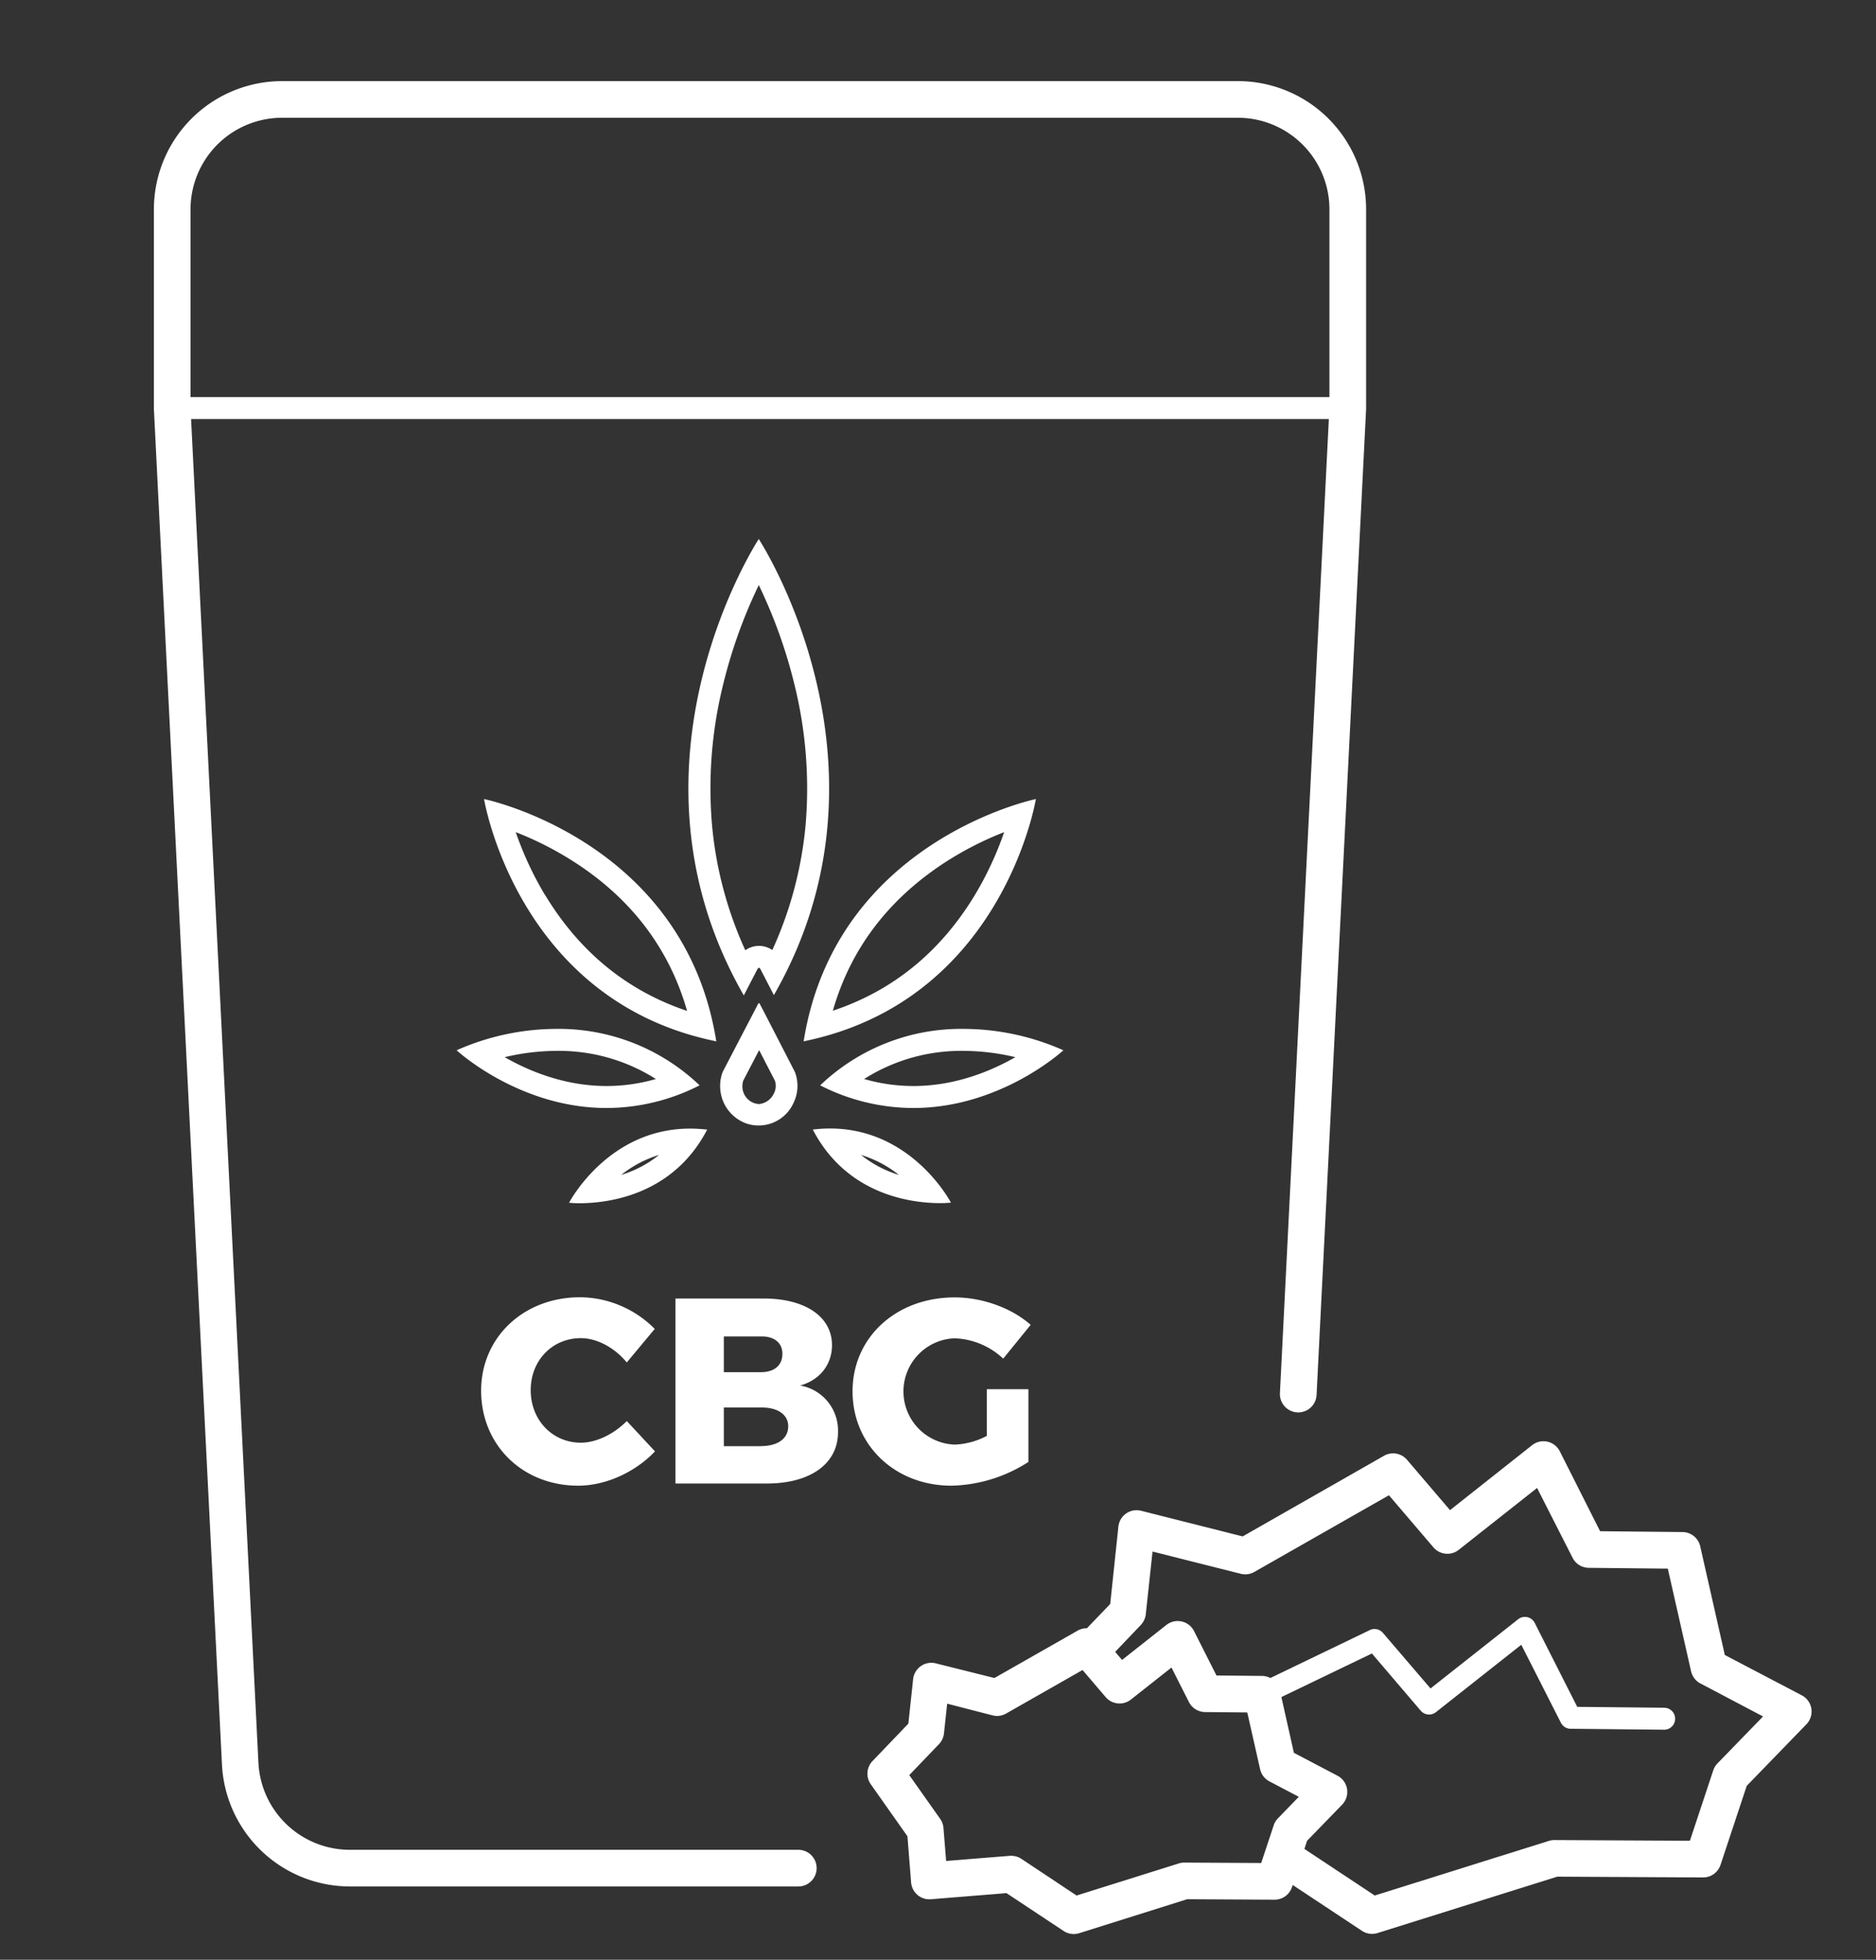
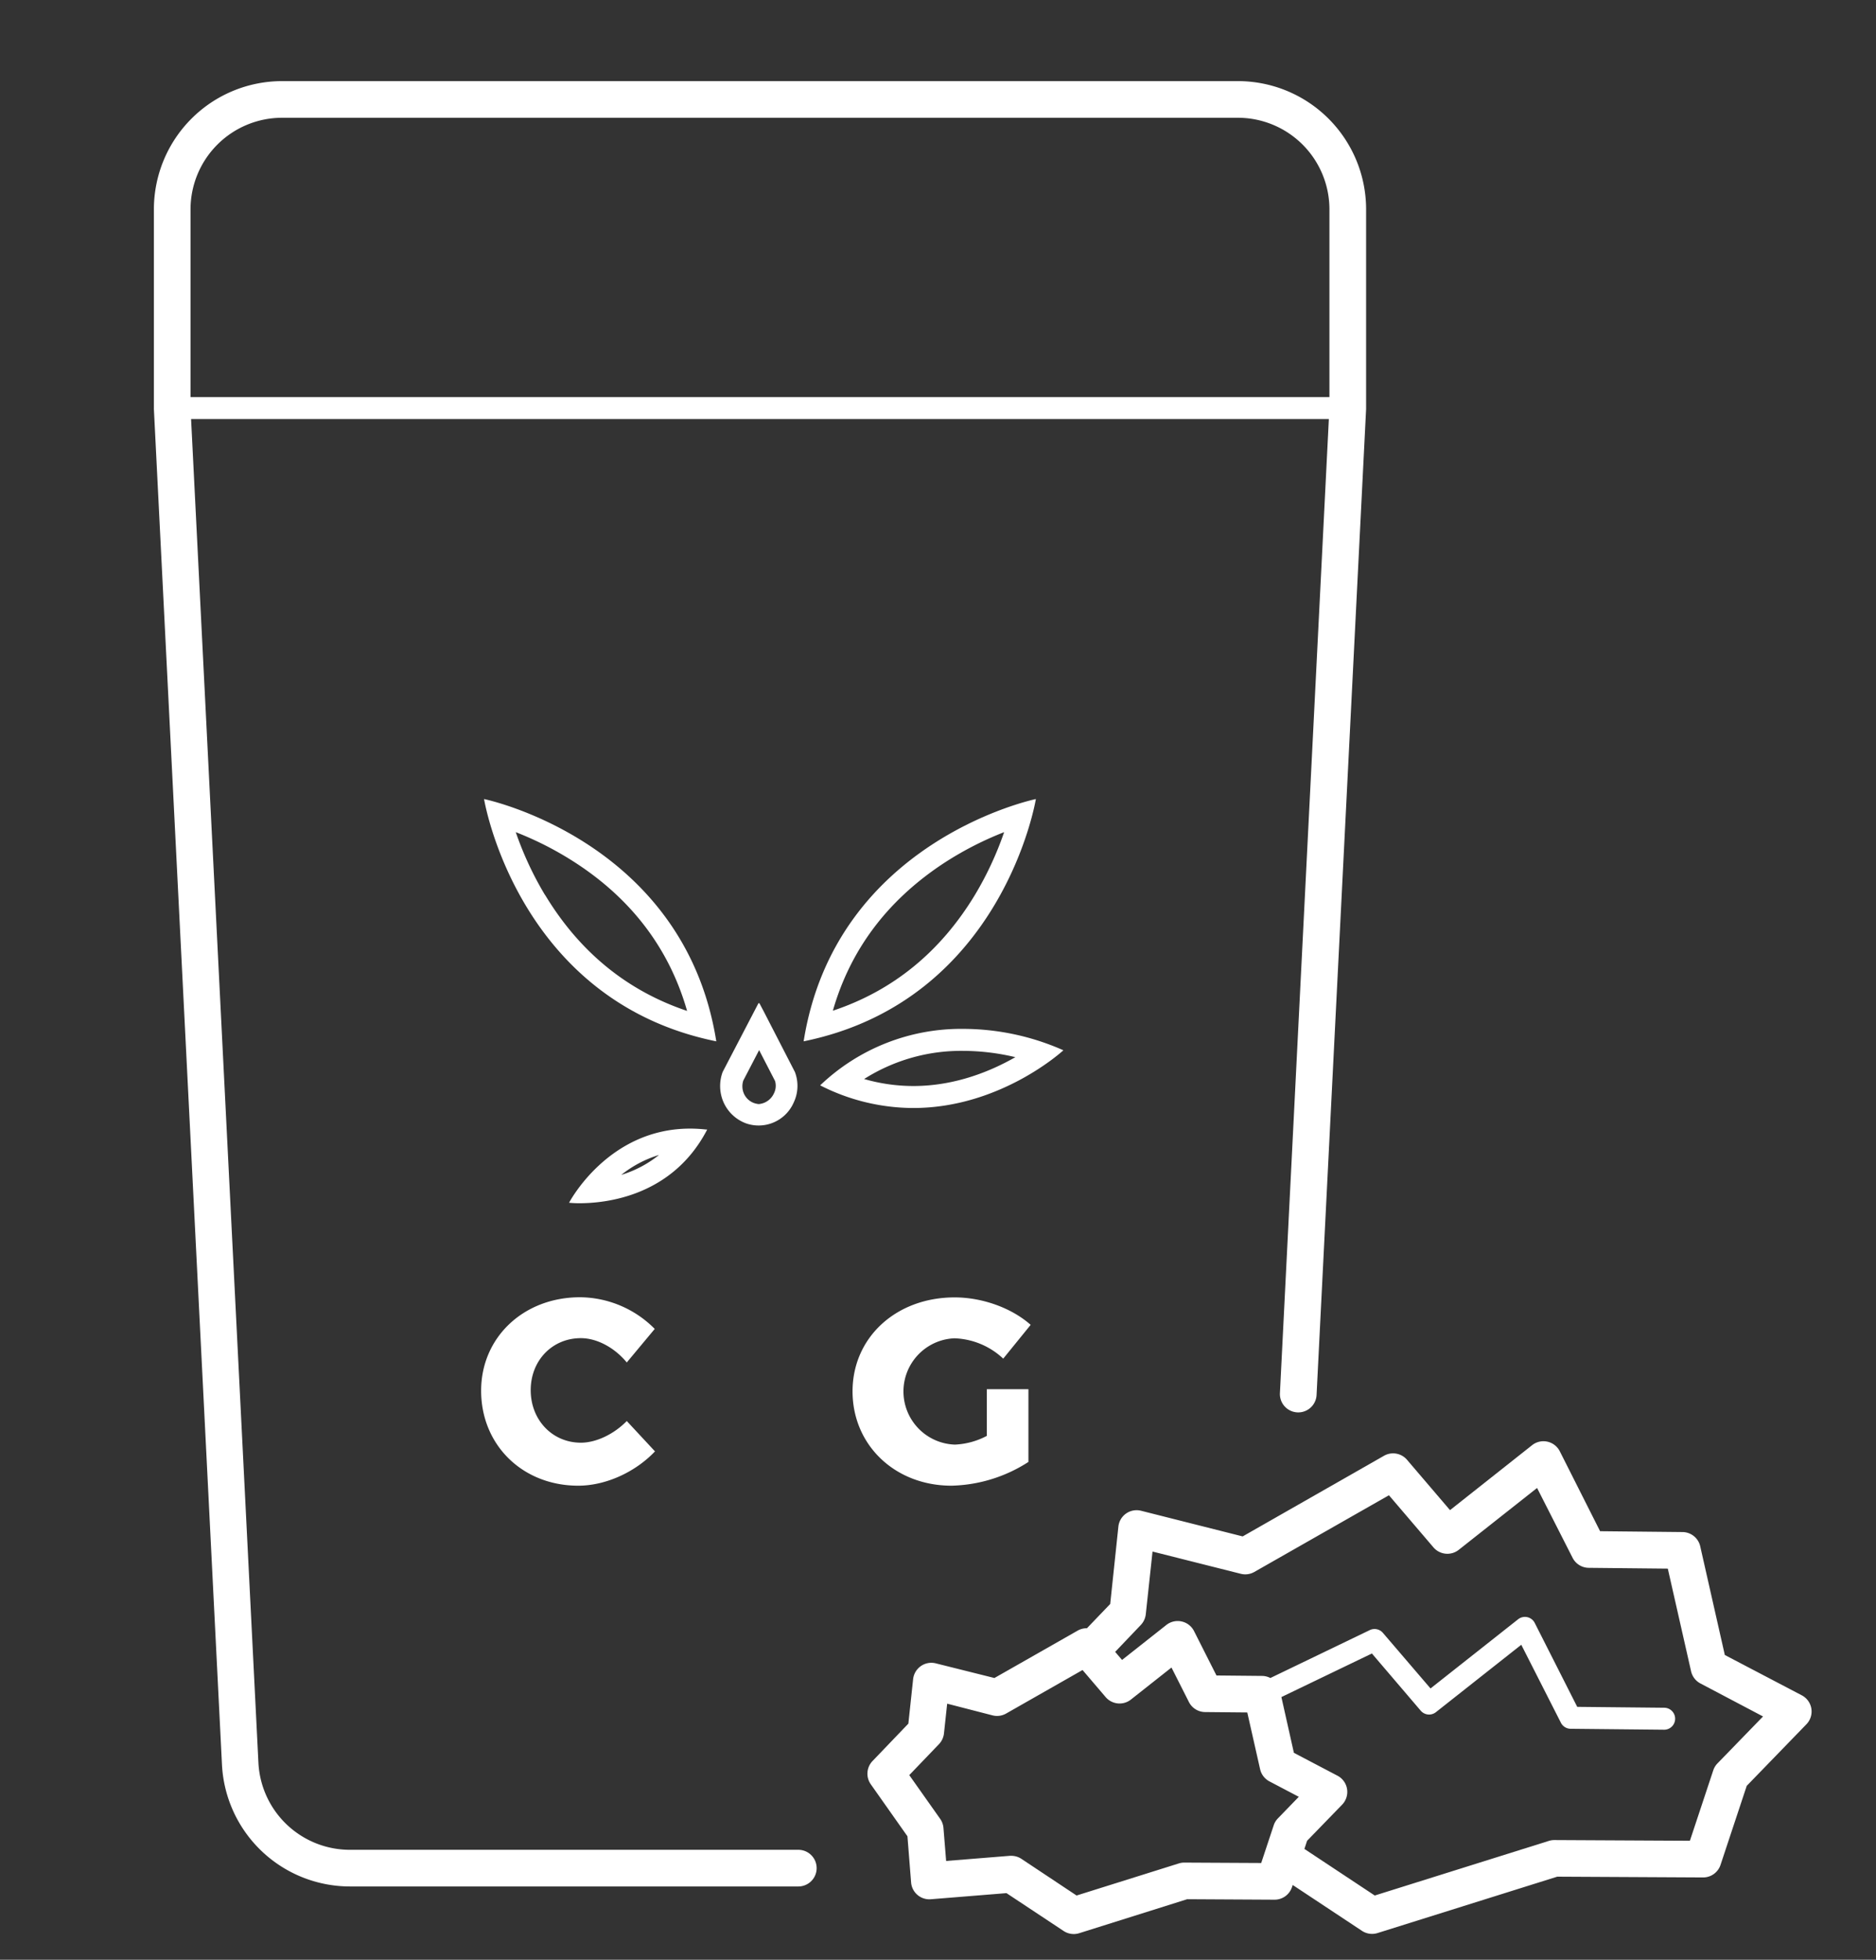
<svg xmlns="http://www.w3.org/2000/svg" id="Layer_1" data-name="Layer 1" viewBox="0 0 512 534.67">
  <rect x="0" y="0" width="512" height="534.67" fill="#333333" stroke="none" />
  <defs>
    <style>.cls-1{fill:#fff;}</style>
  </defs>
  <path class="cls-1" d="M157.81,405.33c7.48,0,15.55-3.67,20.95-9.36l-7.7-8.28c-3.53,3.6-8.36,5.91-12.53,5.91-7.78,0-13.69-6.2-13.69-14.33s5.91-14.19,13.69-14.19c4.39,0,9.21,2.59,12.53,6.63l7.63-9.15a29,29,0,0,0-20.38-8.64c-15.41,0-27,10.94-27,25.49C131.31,394.24,142.61,405.33,157.81,405.33Z" />
-   <path class="cls-1" d="M218.36,378c5.33-1.44,8.71-5.69,8.71-11,0-7.77-7.27-12.74-18.72-12.74h-24v50.48h24.92c11.88,0,19.44-5.4,19.44-14A12.46,12.46,0,0,0,218.36,378Zm-20.81-13.39h10.08c3.67-.08,5.9,1.73,5.9,4.75,0,3.17-2.23,5-5.9,5H197.55Zm10.08,29.95H197.55V384h10.08c4.61-.08,7.49,1.94,7.49,5.11C215.12,392.52,212.24,394.53,207.63,394.53Z" />
  <path class="cls-1" d="M259.68,405.33a40.39,40.39,0,0,0,21-6.48V379H269.33v12.74a20.51,20.51,0,0,1-8.71,2.38,14.51,14.51,0,0,1-.14-29,20.4,20.4,0,0,1,13.32,5.55l7.49-9.22c-5.19-4.61-13.18-7.49-20.74-7.49-16,0-27.87,10.94-27.87,25.63S244.28,405.33,259.68,405.33Z" />
  <path class="cls-1" d="M217.88,504.67H95.53a25,25,0,0,1-25-23.75L52.15,114.33H362.67L349.32,380.08a5,5,0,1,0,10,.5l13.52-269V57.13a35,35,0,0,0-35-35H77a35,35,0,0,0-35,35v54.2a2,2,0,0,0,0,.25L60.58,481.42a35,35,0,0,0,35,33.25H217.88a5,5,0,1,0,0-10ZM77,32.13H337.83a25,25,0,0,1,25,25v51.2H52V57.13A25,25,0,0,1,77,32.13Z" />
-   <path class="cls-1" d="M207.08,147.06S166.74,208.47,203,271.57l3.8-7.32a.41.41,0,0,1,.33-.19.32.32,0,0,1,.33.19l3.75,7.24C247.39,208.46,207.08,147.06,207.08,147.06Zm3.7,112.14a6.39,6.39,0,0,0-7.37.06,105.2,105.2,0,0,1-9.07-34,117.44,117.44,0,0,1,2.84-37.76,136.51,136.51,0,0,1,9.91-27.88A137.32,137.32,0,0,1,216.88,187a117.83,117.83,0,0,1,3,37.89A104.94,104.94,0,0,1,210.78,259.2Z" />
-   <path class="cls-1" d="M132.11,218s9,55.08,63.38,66.1C186.77,229.21,132.11,218,132.11,218Zm16.65,26.2a90.73,90.73,0,0,1-8-17.17,89.79,89.79,0,0,1,16.82,8.7c15.17,10,25.21,23.5,29.94,40.07C171.18,270.32,158.17,259.73,148.76,244.15Z" />
-   <path class="cls-1" d="M190.83,296.16l.11-.05-.08-.08A55.68,55.68,0,0,0,152,280.7a67.66,67.66,0,0,0-27.38,5.84s17,15.75,40.94,15.75A56.14,56.14,0,0,0,190.83,296.16ZM152,286.7a49.42,49.42,0,0,1,27,7.68,48.6,48.6,0,0,1-13.44,1.91c-11.43,0-21.21-4.08-27.82-7.87A62,62,0,0,1,152,286.7Z" />
+   <path class="cls-1" d="M132.11,218s9,55.08,63.38,66.1C186.77,229.21,132.11,218,132.11,218m16.65,26.2a90.73,90.73,0,0,1-8-17.17,89.79,89.79,0,0,1,16.82,8.7c15.17,10,25.21,23.5,29.94,40.07C171.18,270.32,158.17,259.73,148.76,244.15Z" />
  <path class="cls-1" d="M192.87,308.43l.14-.27-.31,0a39.17,39.17,0,0,0-4.39-.25c-22.48,0-33,20.23-33,20.23a29.37,29.37,0,0,0,3,.13C165.46,328.24,183.42,326.35,192.87,308.43Zm-23.32,12.11a31,31,0,0,1,10.31-5.44A30.94,30.94,0,0,1,169.55,320.54Z" />
  <path class="cls-1" d="M282.71,218s-54.66,11.26-63.38,66.1C273.75,273,282.71,218,282.71,218Zm-55.42,57.8c4.73-16.57,14.77-30,29.94-40.07a89.79,89.79,0,0,1,16.82-8.7,90.73,90.73,0,0,1-8,17.17C256.65,259.73,243.64,270.32,227.29,275.75Z" />
  <path class="cls-1" d="M290.22,286.54a67.66,67.66,0,0,0-27.38-5.84v6h0a62.15,62.15,0,0,1,14.27,1.72c-6.62,3.79-16.41,7.87-27.83,7.87a48.6,48.6,0,0,1-13.44-1.91,49.43,49.43,0,0,1,27-7.68v-6h0a55.66,55.66,0,0,0-39,15.41,56.18,56.18,0,0,0,25.4,6.18C273.21,302.29,290.22,286.54,290.22,286.54Z" />
-   <path class="cls-1" d="M259.53,328.1s-10.54-20.22-33-20.22a38.35,38.35,0,0,0-4.7.29c9.42,18.16,27.51,20.07,34.69,20.07A27.3,27.3,0,0,0,259.53,328.1ZM235,315.1a31.08,31.08,0,0,1,10.32,5.44A31,31,0,0,1,235,315.1Z" />
  <path class="cls-1" d="M207.32,273.82a.28.28,0,0,0-.19-.14s-.19.05-.19.14l-1.2,2.3-8.51,16.33v0a11,11,0,0,0,.28,8.36,10.82,10.82,0,0,0,6.1,5.67,10.44,10.44,0,0,0,13-5.67,10.58,10.58,0,0,0,.33-8.36L208.47,276Zm3.89,24.5a5,5,0,0,1-2.77,2.59,5.36,5.36,0,0,1-1.36.31,5.46,5.46,0,0,1-1.36-.31l0,0h0a4.8,4.8,0,0,1-2.67-2.5,5,5,0,0,1-.19-3.61l4.32-8.3,4.35,8.42A4.61,4.61,0,0,1,211.21,298.32Z" />
  <path class="cls-1" d="M494.36,466.16a5,5,0,0,0-2.62-3.64l-21-11-6.71-29.64a5,5,0,0,0-4.83-3.9l-22.5-.23-11-21.81a5,5,0,0,0-7.56-1.66L395.74,412,384,398.26a5,5,0,0,0-6.28-1.09l-38.57,22-27.73-7a5,5,0,0,0-6.19,4.32L303,437.6l-6.35,6.62a5,5,0,0,0-2.55.66L271.4,457.8l-16-4a5,5,0,0,0-6.19,4.32l-1.3,12.13-9.78,10.2a5,5,0,0,0-.47,6.35l10,14.18,1,12.6a5,5,0,0,0,5.38,4.58l20.65-1.67,15.6,10.33a5,5,0,0,0,4.25.6L324,518.15l23.84.13a5,5,0,0,0,4.77-3.43l.2-.58,18.9,12.51a5,5,0,0,0,4.25.6L425,512l39.83.21h0a5,5,0,0,0,4.74-3.43l7.15-21.56L493,470.43A5,5,0,0,0,494.36,466.16Zm-171.13,42a4.87,4.87,0,0,0-1.52.23l-27.89,8.75-15.05-10a5,5,0,0,0-2.76-.83l-.4,0-17.39,1.4-.73-9a5,5,0,0,0-.9-2.49l-8.43-11.93,8.11-8.45a5.05,5.05,0,0,0,1.36-2.93l.87-8.11L270.91,468a5,5,0,0,0,3.69-.51l20.85-11.87,6.3,7.38a5,5,0,0,0,6.9.68l11.07-8.74,4.76,9.41a5,5,0,0,0,4.41,2.74l11.52.11,3.5,15.48a5,5,0,0,0,2.56,3.33l8,4.2-5.69,5.87a4.94,4.94,0,0,0-1.16,1.91l-3.41,10.28Zm145.51-27.07a4.94,4.94,0,0,0-1.16,1.91l-6.37,19.2-37-.19h0a5.1,5.1,0,0,0-1.5.23l-47.51,14.9L356,504.43l.73-2.22,9.56-9.85a5,5,0,0,0,1.35-4.27,5,5,0,0,0-2.62-3.64l-11.89-6.24L349.72,463l24.7-11.89,13.33,15.61a3,3,0,0,0,4.14.4l23.3-18.39L426,470a3,3,0,0,0,2.64,1.65l25.54.26h0a3,3,0,0,0,0-6l-23.72-.24-11.6-22.9a3,3,0,0,0-4.53-1l-23.91,18.88-13-15.17a3,3,0,0,0-3.58-.75L346.71,457.8a5,5,0,0,0-2.24-.57L332,457.11,325.88,445a5,5,0,0,0-7.56-1.67l-12.09,9.54-1.88-2.2,7-7.34a5.05,5.05,0,0,0,1.36-2.93l1.84-17.1,24.1,6.07a5,5,0,0,0,3.69-.51l36.73-20.92,12.15,14.22a5,5,0,0,0,6.9.67l21.38-16.88L429.19,425a5,5,0,0,0,4.41,2.74l21.58.22,6.35,28a5,5,0,0,0,2.56,3.33l17.08,9Z" />
</svg>